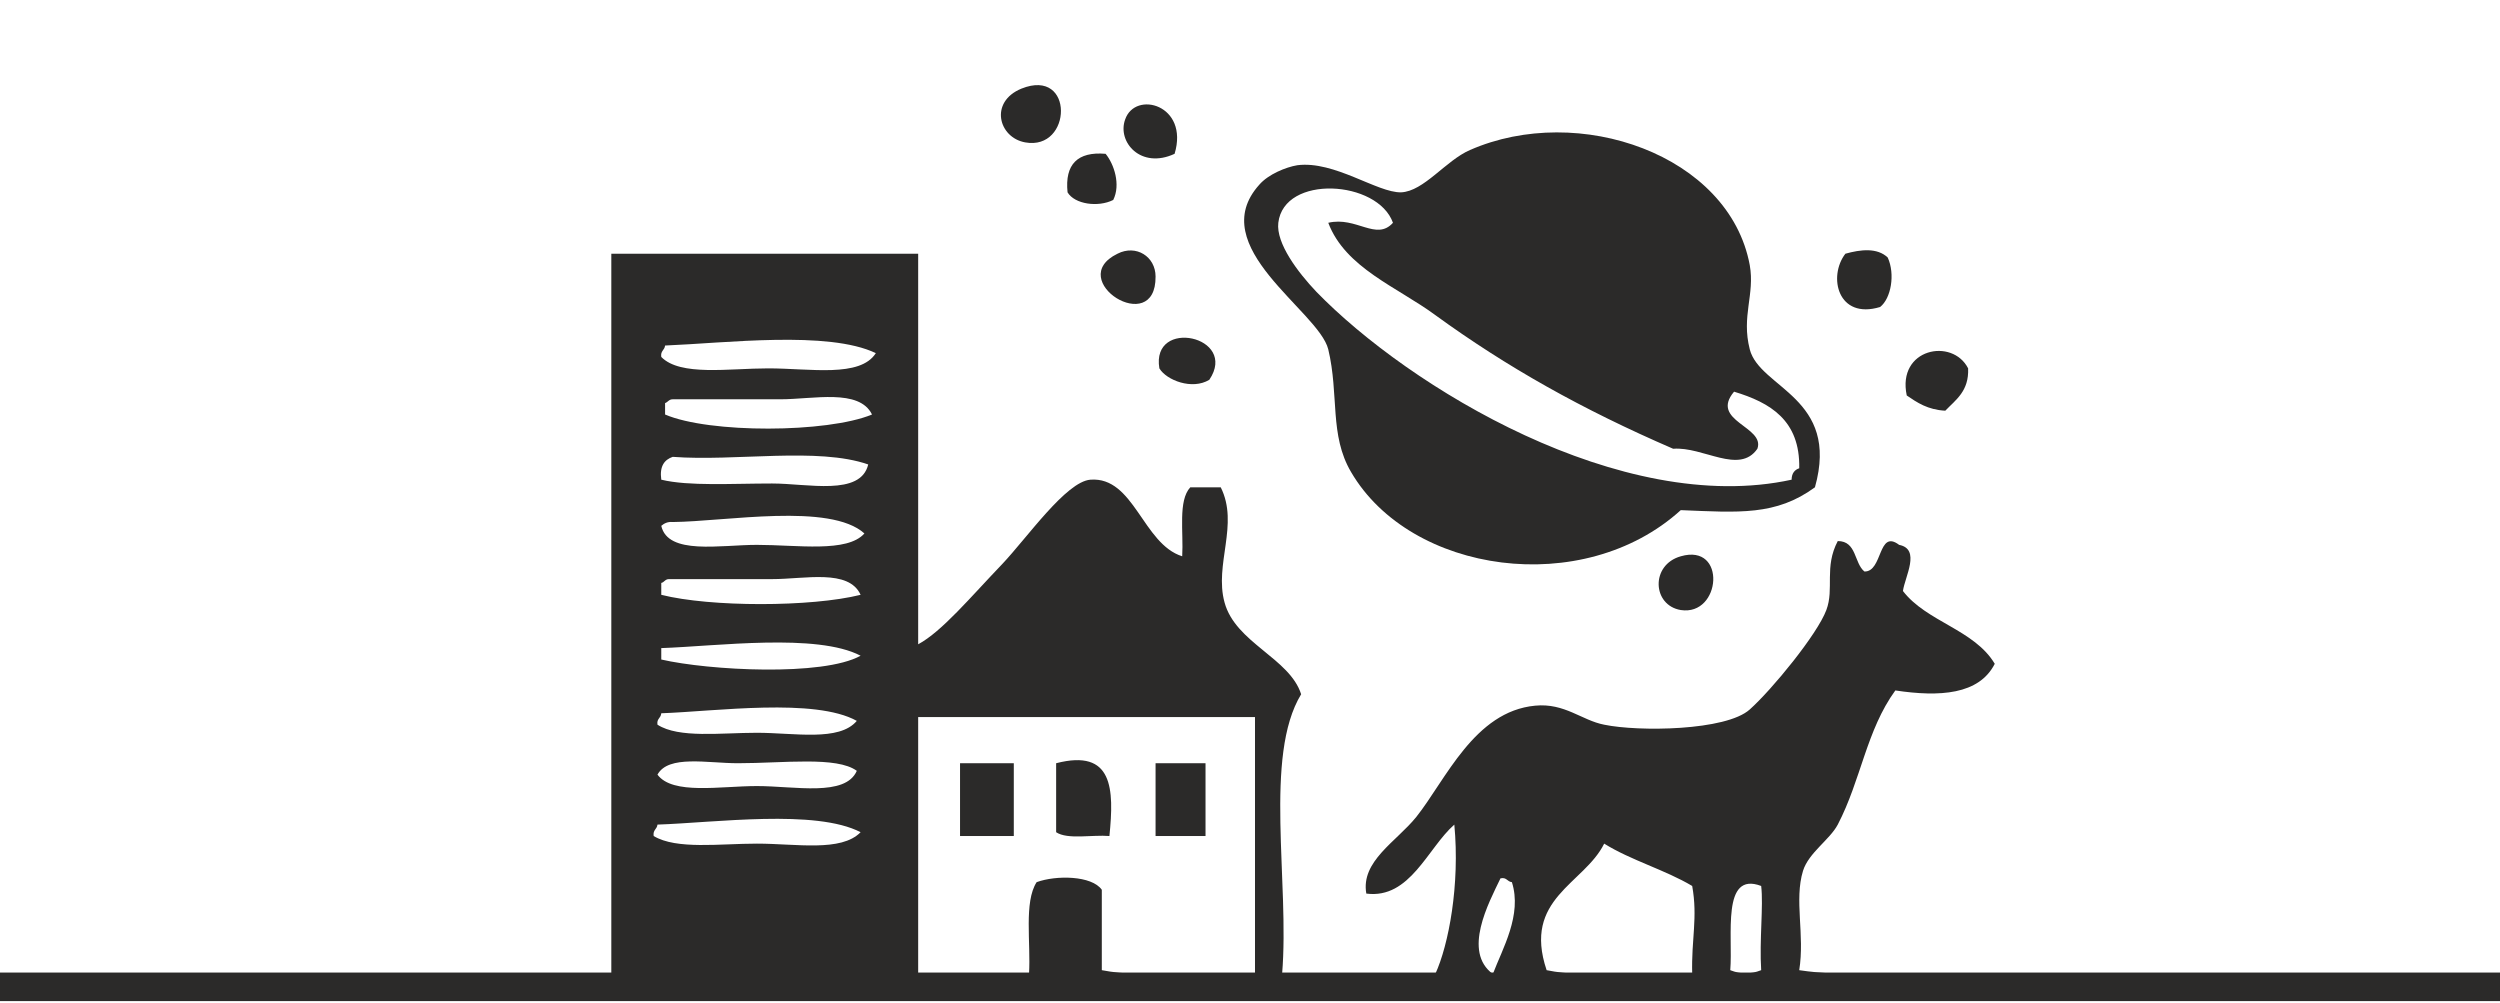
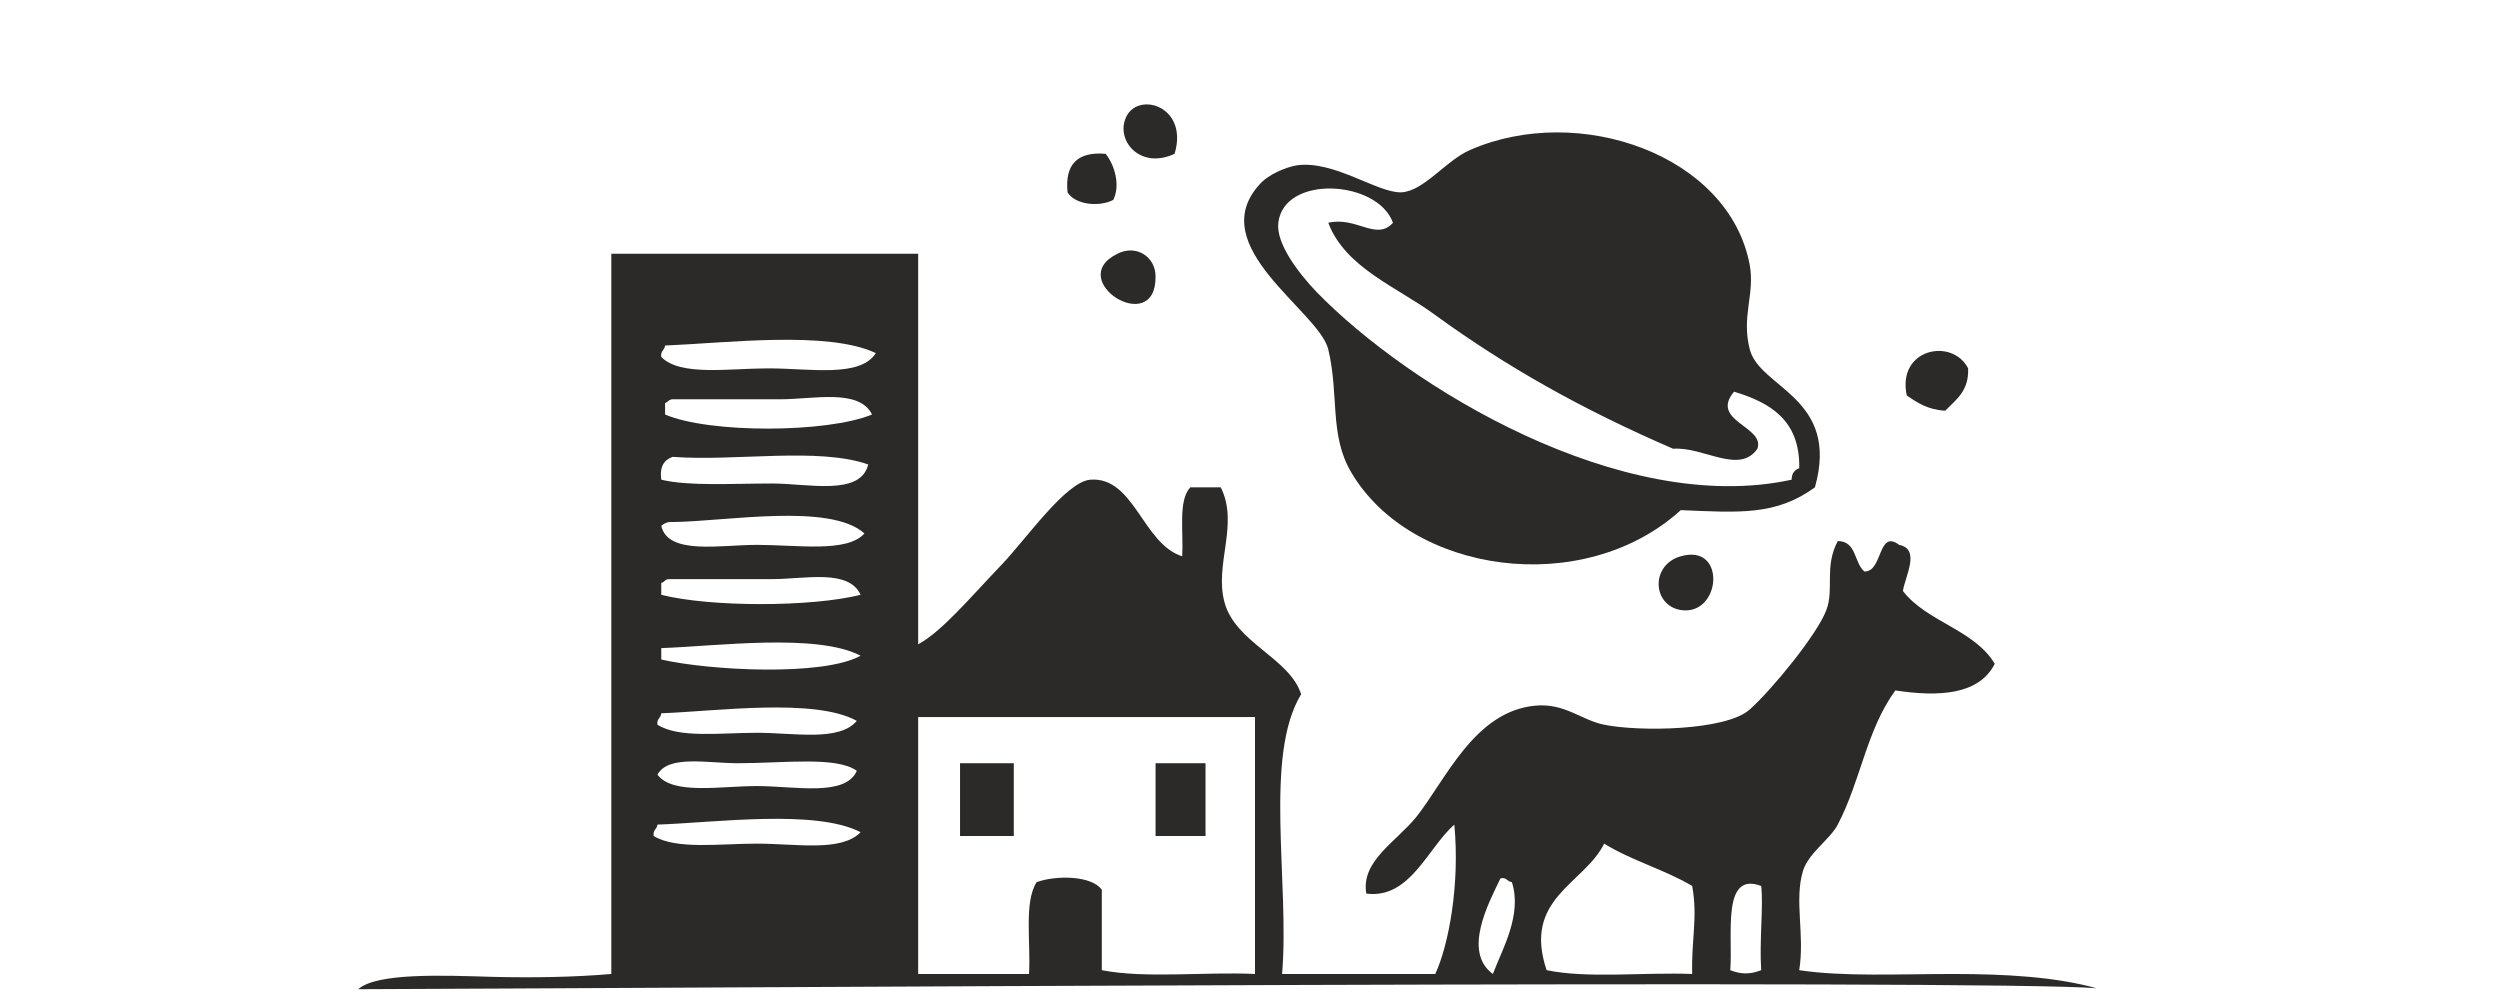
<svg xmlns="http://www.w3.org/2000/svg" xml:space="preserve" width="187px" height="75px" version="1.1" style="shape-rendering:geometricPrecision; text-rendering:geometricPrecision; image-rendering:optimizeQuality; fill-rule:evenodd; clip-rule:evenodd" viewBox="0 0 52.55 21.01">
  <defs>
    <style type="text/css">
   
    .fil0 {fill:none}
    .fil2 {fill:#2B2A29;fill-rule:nonzero}
    .fil1 {fill:#2B2A29;fill-rule:nonzero}
   
  </style>
  </defs>
  <g id="Ebene_x0020_1">
    <g id="_1912229481840">
      <rect class="fil0" width="52.55" height="21.01" />
      <g>
-         <path class="fil1" d="M21.47 1.83c1.12,-0.45 1.07,1.31 0.08,1.13 -0.56,-0.1 -0.76,-0.85 -0.08,-1.13z" />
        <path class="fil1" d="M24.69 3.2c-0.71,0.33 -1.21,-0.25 -1.04,-0.72 0.21,-0.62 1.35,-0.31 1.04,0.72z" />
        <path class="fil1" d="M38.15 10.21c-0.82,0.6 -1.6,0.53 -2.82,0.48 -2.05,1.86 -5.68,1.34 -6.93,-0.8 -0.46,-0.78 -0.25,-1.62 -0.48,-2.58 -0.2,-0.81 -2.62,-2.16 -1.45,-3.46 0.19,-0.22 0.56,-0.37 0.8,-0.41 0.78,-0.1 1.68,0.58 2.18,0.57 0.48,-0.02 0.94,-0.67 1.45,-0.89 2.28,-1 5.45,0.1 5.88,2.42 0.11,0.62 -0.18,1.07 0,1.77 0.21,0.82 1.9,1.01 1.37,2.9zm-11.28 -5.56c-0.05,0.43 0.41,1.04 0.8,1.45 1.94,2 6.42,4.73 9.99,3.95 0,-0.14 0.07,-0.21 0.16,-0.24 0.02,-1.01 -0.61,-1.38 -1.37,-1.61 -0.52,0.62 0.66,0.73 0.49,1.2 -0.38,0.55 -1.14,-0.05 -1.77,0 -1.92,-0.83 -3.5,-1.72 -5,-2.81 -0.8,-0.59 -1.89,-0.99 -2.25,-1.94 0.59,-0.14 1.01,0.39 1.36,0 -0.32,-0.9 -2.29,-1.02 -2.41,0z" />
        <path class="fil1" d="M23.24 3.2c0.18,0.22 0.32,0.65 0.16,0.97 -0.32,0.16 -0.81,0.09 -0.96,-0.16 -0.06,-0.59 0.21,-0.86 0.8,-0.81z" />
        <path class="fil1" d="M23.49 5.3c0.39,-0.2 0.8,0.06 0.8,0.48 0.01,1.3 -1.93,0.07 -0.8,-0.48z" />
-         <path class="fil1" d="M39.68 5.38c0.16,0.35 0.07,0.86 -0.16,1.04 -0.89,0.27 -1.1,-0.64 -0.73,-1.12 0.32,-0.09 0.67,-0.13 0.89,0.08z" />
        <path class="fil1" d="M19.3 5.3l0 8.21c0.5,-0.27 1.09,-0.98 1.77,-1.69 0.52,-0.55 1.34,-1.73 1.85,-1.77 0.92,-0.07 1.1,1.35 1.93,1.61 0.03,-0.51 -0.09,-1.17 0.17,-1.45l0.64 0c0.39,0.78 -0.14,1.62 0.08,2.42 0.23,0.85 1.37,1.17 1.61,1.93 -0.79,1.3 -0.24,3.95 -0.4,5.88l3.22 0c0.28,-0.61 0.52,-1.87 0.4,-3.14 -0.56,0.49 -0.93,1.57 -1.85,1.45 -0.12,-0.68 0.63,-1.09 1.05,-1.61 0.62,-0.78 1.22,-2.22 2.5,-2.34 0.62,-0.06 0.98,0.31 1.45,0.4 0.72,0.15 2.56,0.13 3.06,-0.32 0.47,-0.42 1.42,-1.58 1.61,-2.09 0.17,-0.45 -0.05,-0.9 0.24,-1.45 0.4,0 0.34,0.46 0.56,0.64 0.39,0.01 0.28,-0.9 0.73,-0.56 0.46,0.09 0.12,0.67 0.08,0.97 0.5,0.65 1.5,0.81 1.93,1.53 -0.33,0.65 -1.16,0.7 -2.09,0.56 -0.61,0.84 -0.72,1.88 -1.21,2.82 -0.17,0.32 -0.61,0.59 -0.73,0.97 -0.19,0.62 0.04,1.34 -0.08,2.09 0.93,0.14 2.1,0.08 3.23,0.08 1.11,0 2.16,0.06 3.02,0.3 -2.19,-0.19 -30.64,0 -36.54,0.02 0.39,-0.35 1.8,-0.29 2.81,-0.26 0.83,0.02 1.69,0.01 2.51,-0.06l0 -15.14 6.45 0zm-5.32 1.93c-0.01,0.1 -0.1,0.11 -0.08,0.24 0.4,0.41 1.42,0.24 2.25,0.24 0.88,0 1.93,0.2 2.26,-0.32 -1,-0.48 -3.17,-0.21 -4.43,-0.16zm2.42 1.13l-2.26 0c-0.08,0 -0.1,0.06 -0.16,0.08l0 0.24c0.93,0.4 3.41,0.39 4.35,0 -0.27,-0.55 -1.23,-0.32 -1.93,-0.32zm-2.26 1.21c-0.17,0.06 -0.28,0.19 -0.24,0.48 0.58,0.14 1.48,0.08 2.33,0.08 0.75,0 1.86,0.27 2.02,-0.4 -1.06,-0.37 -2.79,-0.06 -4.11,-0.16zm0 1.37c-0.11,-0.01 -0.18,0.03 -0.24,0.08 0.14,0.62 1.24,0.4 2.01,0.4 0.85,0 1.9,0.17 2.26,-0.24 -0.72,-0.65 -2.92,-0.25 -4.03,-0.24zm2.09 1.2l-2.17 0c-0.08,0 -0.1,0.07 -0.16,0.08l0 0.25c1.03,0.26 3.15,0.26 4.19,0 -0.25,-0.55 -1.17,-0.33 -1.86,-0.33zm-2.33 1.45l0 0.24c1,0.23 3.4,0.36 4.19,-0.08 -0.92,-0.48 -3.02,-0.2 -4.19,-0.16zm0 1.37c-0.01,0.11 -0.1,0.11 -0.08,0.24 0.45,0.29 1.33,0.17 2.09,0.17 0.79,0 1.73,0.19 2.1,-0.25 -0.88,-0.49 -2.97,-0.2 -4.11,-0.16zm5.4 0.08l0 5.4 2.33 0c0.04,-0.66 -0.11,-1.51 0.16,-1.93 0.41,-0.15 1.16,-0.14 1.37,0.16l0 1.69c0.92,0.18 2.18,0.03 3.22,0.08l0 -5.4 -7.08 0zm-3.79 0.97c-0.64,0 -1.46,-0.18 -1.69,0.24 0.32,0.43 1.32,0.24 2.09,0.24 0.8,0 1.86,0.23 2.1,-0.32 -0.42,-0.31 -1.54,-0.16 -2.5,-0.16zm-1.69 1.29c-0.01,0.1 -0.1,0.11 -0.08,0.24 0.48,0.29 1.39,0.16 2.17,0.16 0.83,0 1.77,0.18 2.18,-0.24 -0.94,-0.49 -3.07,-0.2 -4.27,-0.16zm19.9 0.4c-0.42,0.85 -1.72,1.15 -1.21,2.66 0.87,0.18 2.06,0.04 3.06,0.08 -0.02,-0.74 0.12,-1.18 0,-1.85 -0.57,-0.34 -1.29,-0.54 -1.85,-0.89zm-2.34 2.74c0.2,-0.53 0.62,-1.24 0.4,-1.93 -0.1,-0.01 -0.11,-0.11 -0.24,-0.08 -0.25,0.52 -0.8,1.54 -0.16,2.01zm4.99 -0.08c0.23,0.09 0.42,0.09 0.65,0 -0.04,-0.64 0.05,-1.35 0,-1.77 -0.84,-0.32 -0.59,1.05 -0.65,1.77z" />
-         <path class="fil1" d="M25.42 7.95c-0.36,0.22 -0.9,0.01 -1.05,-0.24 -0.18,-1.07 1.67,-0.68 1.05,0.24z" />
        <path class="fil1" d="M41.37 7.71c0.02,0.48 -0.26,0.66 -0.48,0.89 -0.37,-0.02 -0.59,-0.17 -0.81,-0.32 -0.21,-0.99 0.96,-1.22 1.29,-0.57z" />
        <path class="fil1" d="M35.33 11.66c0.97,-0.28 0.85,1.26 0,1.13 -0.6,-0.1 -0.64,-0.95 0,-1.13z" />
        <polygon class="fil1" points="20.18,16.01 21.31,16.01 21.31,17.54 20.18,17.54 " />
-         <path class="fil1" d="M22.2 16.01c1.2,-0.31 1.22,0.54 1.12,1.53 -0.36,-0.03 -0.88,0.08 -1.12,-0.08l0 -1.45z" />
        <polygon class="fil1" points="24.29,16.01 25.34,16.01 25.34,17.54 24.29,17.54 " />
-         <polygon class="fil2" points="0,20.41 52.55,20.41 52.55,21.01 0,21.01 " />
      </g>
    </g>
  </g>
</svg>